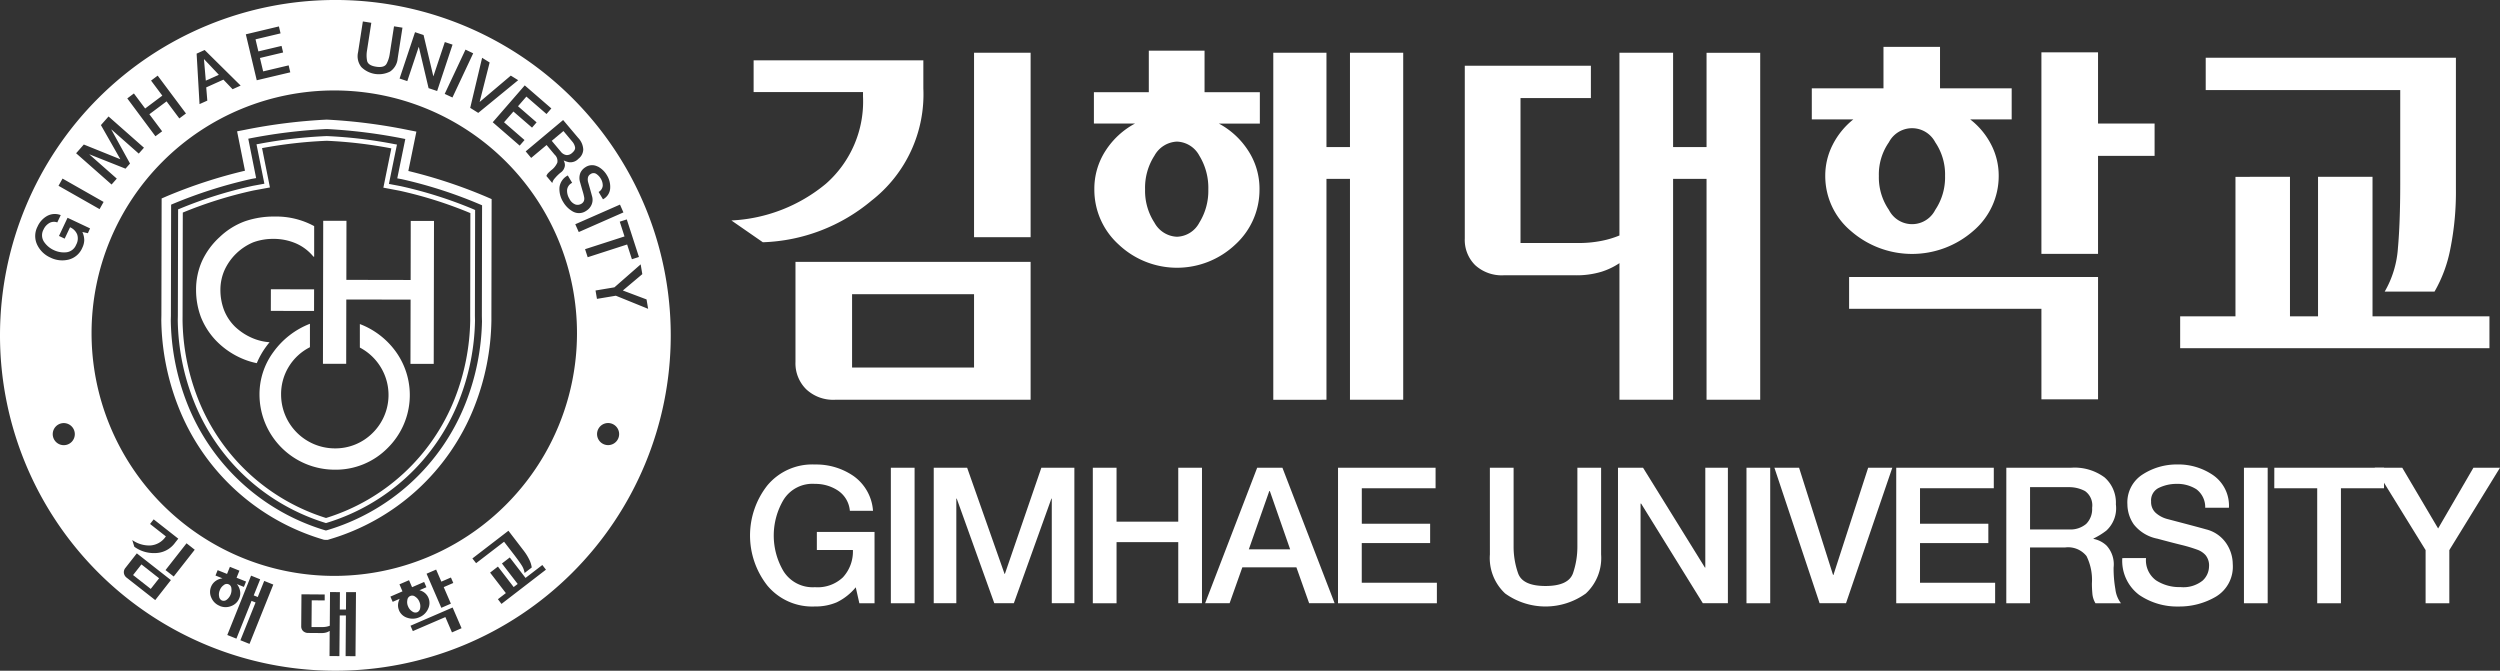
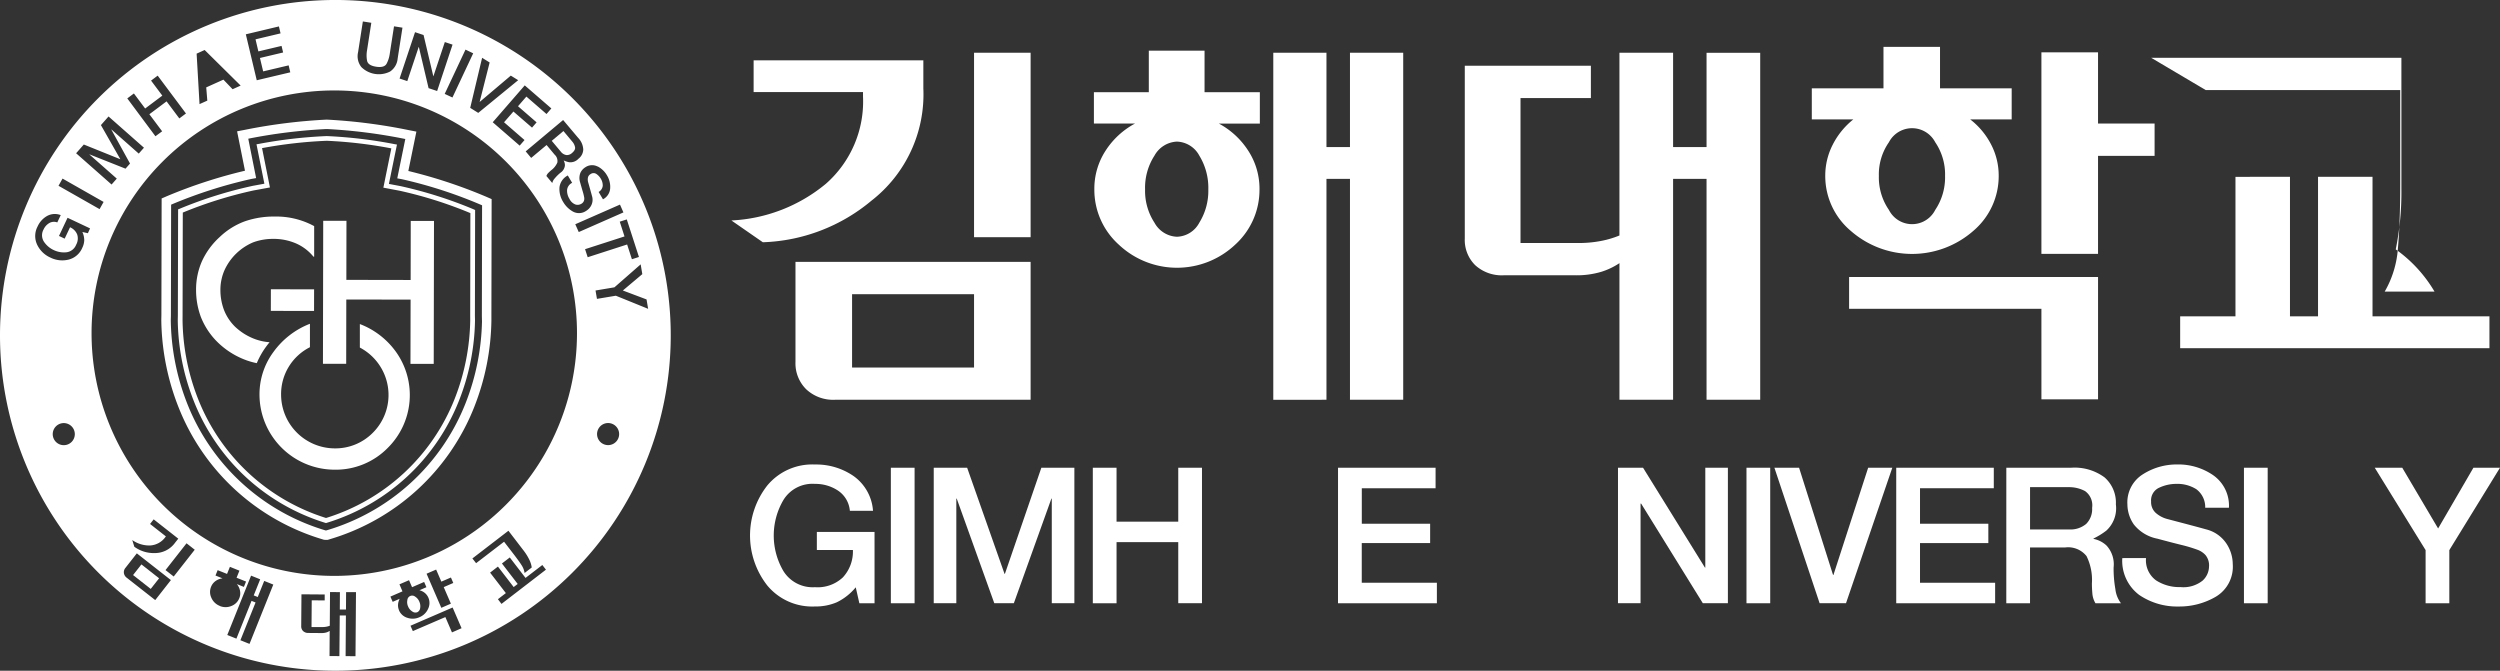
<svg xmlns="http://www.w3.org/2000/svg" id="그룹_158" data-name="그룹 158" width="186.36" height="50" viewBox="0 0 186.36 50">
  <rect x="0" y="0" width="186.36" height="50" fill="#333333" stroke="none" />
  <defs>
    <clipPath id="clip-path">
      <rect id="사각형_1143" data-name="사각형 1143" width="186.36" height="50" fill="#fff" />
    </clipPath>
  </defs>
  <g id="그룹_156" data-name="그룹 156" clip-path="url(#clip-path)">
    <path id="패스_1263" data-name="패스 1263" d="M338.093,24.83h12.652v2.093A10.038,10.038,0,0,1,346.87,35.3a13.283,13.283,0,0,1-8.089,3.094l-2.345-1.625a11.916,11.916,0,0,0,7.045-2.736,8.165,8.165,0,0,0,2.766-6.513V27.2h-8.154Zm20.648,15.028V50.135H344.153a2.928,2.928,0,0,1-2.14-.782,2.713,2.713,0,0,1-.8-2.032V39.857Zm-4.217,2.406h-9.092v5.468h9.092Zm4.217-4.249h-4.217V24.268h4.217Z" transform="translate(-281.915 -20.335)" fill="#fff" />
    <path id="패스_1264" data-name="패스 1264" d="M512.5,28.739a5.936,5.936,0,0,1,2.185,2.016,5.191,5.191,0,0,1,.844,2.892,5.516,5.516,0,0,1-1.8,4.107,6.326,6.326,0,0,1-8.7,0,5.5,5.5,0,0,1-1.811-4.107,5.2,5.2,0,0,1,.841-2.892,5.937,5.937,0,0,1,2.187-2.016h-3.061V26.4h4.093V23.305h4.155V26.4h4.122v2.341Zm-4.8,2.39a4.407,4.407,0,0,0-.7,2.517,4.339,4.339,0,0,0,.7,2.483,2,2,0,0,0,1.673,1.047,1.953,1.953,0,0,0,1.669-1.047,4.509,4.509,0,0,0,.672-2.483,4.581,4.581,0,0,0-.672-2.517,1.964,1.964,0,0,0-1.669-1.045,2.013,2.013,0,0,0-1.673,1.045m8.857,18.2V23.461h3.964v7.03h1.752v-7.03h3.969V49.328h-3.969V32.863h-1.752V49.328Z" transform="translate(-421.641 -19.528)" fill="#fff" />
    <path id="패스_1265" data-name="패스 1265" d="M685.314,50.135V39.951a5.244,5.244,0,0,1-1.344.643,6.412,6.412,0,0,1-1.969.262h-5.309a2.939,2.939,0,0,1-2.126-.749,2.64,2.64,0,0,1-.781-2V25.235h9.4v2.408h-5.246V38.449h4.218a8.689,8.689,0,0,0,1.873-.171,6.856,6.856,0,0,0,1.283-.39V24.268h4V31.3h2.494v-7.03h4V50.135h-4V33.67h-2.494V50.135Z" transform="translate(-564.594 -20.335)" fill="#fff" />
    <path id="패스_1266" data-name="패스 1266" d="M845.217,26.975a5.6,5.6,0,0,1,1.562,1.876,5.017,5.017,0,0,1,.563,2.342,5.353,5.353,0,0,1-1.889,4.09,6.928,6.928,0,0,1-9.14,0,5.336,5.336,0,0,1-1.9-4.09,5.062,5.062,0,0,1,.561-2.342,5.734,5.734,0,0,1,1.532-1.876H833.41V24.662h5.343V21.571h4.215v3.091h5.342v2.313Zm5.309,14.119H836.19V38.722h18.558v9.121h-4.221ZM839.158,28.679a4.188,4.188,0,0,0-.749,2.514,4.267,4.267,0,0,0,.749,2.529,1.934,1.934,0,0,0,3.453,0,4.351,4.351,0,0,0,.733-2.529,4.27,4.27,0,0,0-.733-2.514,1.947,1.947,0,0,0-3.453,0m15.589-1.394h4.216v2.408h-4.216V37h-4.221V21.977h4.221Z" transform="translate(-698.351 -18.075)" fill="#fff" />
-     <path id="패스_1267" data-name="패스 1267" d="M1011.039,35.442v10.4h2.091v-10.4h4.062v10.4h8.716v2.377h-23.055V45.846h4.123v-10.4Zm-6.281-8.873h18.65v9.75a21.482,21.482,0,0,1-.422,4.529A10.19,10.19,0,0,1,1021.814,44H1018.1a7.468,7.468,0,0,0,.984-3.218q.171-1.875.174-4.778V28.977h-14.5Z" transform="translate(-840.335 -22.263)" fill="#fff" />
+     <path id="패스_1267" data-name="패스 1267" d="M1011.039,35.442v10.4h2.091v-10.4h4.062v10.4h8.716v2.377h-23.055V45.846h4.123v-10.4m-6.281-8.873h18.65v9.75a21.482,21.482,0,0,1-.422,4.529A10.19,10.19,0,0,1,1021.814,44H1018.1a7.468,7.468,0,0,0,.984-3.218q.171-1.875.174-4.778V28.977h-14.5Z" transform="translate(-840.335 -22.263)" fill="#fff" />
    <path id="패스_1268" data-name="패스 1268" d="M354.286,224.013h-1.132l-.269-1.189a4.208,4.208,0,0,1-1.415,1.118,4.006,4.006,0,0,1-1.627.311,4.35,4.35,0,0,1-3.551-1.563,6.042,6.042,0,0,1,0-7.457,4.351,4.351,0,0,1,3.551-1.563,4.9,4.9,0,0,1,2.893.87,3.474,3.474,0,0,1,1.436,2.582h-1.726a2.012,2.012,0,0,0-.884-1.507,3.039,3.039,0,0,0-1.719-.5,2.532,2.532,0,0,0-2.349,1.2,5.225,5.225,0,0,0,0,5.3,2.565,2.565,0,0,0,2.349,1.2,2.734,2.734,0,0,0,2.087-.736,2.847,2.847,0,0,0,.743-2.037h-2.688v-1.344h4.3Z" transform="translate(-289.094 -179.044)" fill="#fff" />
    <rect id="사각형_1139" data-name="사각형 1139" width="1.769" height="10.102" transform="translate(66.408 34.867)" fill="#fff" />
    <path id="패스_1269" data-name="패스 1269" d="M429.517,215.154h2.49l2.787,7.909h.028l2.717-7.909H440v10.1h-1.684v-7.8h-.028l-2.8,7.8h-1.457l-2.8-7.8H431.2v7.8h-1.684Z" transform="translate(-359.912 -180.287)" fill="#fff" />
    <path id="패스_1270" data-name="패스 1270" d="M502.681,215.154h1.769v4.018h4.6v-4.018h1.769v10.1h-1.769V220.7h-4.6v4.556h-1.769Z" transform="translate(-421.218 -180.287)" fill="#fff" />
-     <path id="패스_1271" data-name="패스 1271" d="M558.242,215.154h1.882l3.891,10.1h-1.9l-.948-2.674h-4.032l-.948,2.674h-1.825Zm-.623,6.084H560.7l-1.514-4.344h-.042Z" transform="translate(-464.527 -180.287)" fill="#fff" />
    <path id="패스_1272" data-name="패스 1272" d="M615.481,215.154h7.272v1.528h-5.5v2.646h5.094v1.443H617.25v2.957h5.6v1.528h-7.371Z" transform="translate(-515.739 -180.287)" fill="#fff" />
-     <path id="패스_1273" data-name="패스 1273" d="M685.326,215.154h1.769v5.886a5.96,5.96,0,0,0,.333,1.974q.332.955,2.044.955t2.052-.955a6.078,6.078,0,0,0,.325-1.974v-5.886h1.769v6.466a3.607,3.607,0,0,1-1.139,2.908,5.149,5.149,0,0,1-6.013,0,3.606,3.606,0,0,1-1.139-2.908Z" transform="translate(-574.265 -180.287)" fill="#fff" />
    <path id="패스_1274" data-name="패스 1274" d="M744.258,215.154h1.868l4.612,7.442h.028v-7.442h1.684v10.1h-1.868l-4.6-7.428h-.042v7.428h-1.684Z" transform="translate(-623.646 -180.287)" fill="#fff" />
    <rect id="사각형_1140" data-name="사각형 1140" width="1.769" height="10.102" transform="translate(130.19 34.867)" fill="#fff" />
    <path id="패스_1275" data-name="패스 1275" d="M816.2,215.154h1.839l2.533,7.994h.028l2.589-7.994h1.8l-3.452,10.1h-1.967Z" transform="translate(-683.929 -180.287)" fill="#fff" />
    <path id="패스_1276" data-name="패스 1276" d="M872.25,215.154h7.272v1.528h-5.5v2.646h5.094v1.443h-5.094v2.957h5.6v1.528H872.25Z" transform="translate(-730.897 -180.287)" fill="#fff" />
    <path id="패스_1277" data-name="패스 1277" d="M922.887,215.154h4.825a3.749,3.749,0,0,1,2.5.721,2.505,2.505,0,0,1,.842,2.009,2.256,2.256,0,0,1-.714,1.959,5.409,5.409,0,0,1-.955.587v.028a1.963,1.963,0,0,1,.976.5,2.073,2.073,0,0,1,.523,1.641,8.975,8.975,0,0,0,.134,1.613,2.139,2.139,0,0,0,.417,1.047h-1.9a1.646,1.646,0,0,1-.233-.722q-.036-.4-.035-.764a4,4,0,0,0-.4-2.03,1.752,1.752,0,0,0-1.613-.644h-2.6v4.16h-1.769Zm1.769,4.6h2.9a1.824,1.824,0,0,0,1.281-.41,1.554,1.554,0,0,0,.446-1.2,1.3,1.3,0,0,0-.531-1.252,2.513,2.513,0,0,0-1.224-.29h-2.872Z" transform="translate(-773.328 -180.287)" fill="#fff" />
    <path id="패스_1278" data-name="패스 1278" d="M978,220.645a1.852,1.852,0,0,0,.75,1.663,3.18,3.18,0,0,0,1.811.5,2.3,2.3,0,0,0,1.655-.481,1.46,1.46,0,0,0,.481-1.047,1.208,1.208,0,0,0-.262-.856,1.5,1.5,0,0,0-.573-.389,10.925,10.925,0,0,0-1.245-.375q-.721-.177-1.769-.46a2.955,2.955,0,0,1-1.762-1.068,2.661,2.661,0,0,1-.474-1.493,2.463,2.463,0,0,1,1.16-2.243,4.671,4.671,0,0,1,2.533-.729,4.567,4.567,0,0,1,2.73.821,2.771,2.771,0,0,1,1.146,2.405h-1.769a1.662,1.662,0,0,0-.658-1.379,2.674,2.674,0,0,0-1.521-.4,3.018,3.018,0,0,0-1.231.276,1.032,1.032,0,0,0-.623,1.04,1.087,1.087,0,0,0,.333.835,2.1,2.1,0,0,0,.87.467l1.316.346q1.2.318,1.6.432a2.551,2.551,0,0,1,1.486,1.04,2.79,2.79,0,0,1,.481,1.535,2.6,2.6,0,0,1-1.252,2.434,5.36,5.36,0,0,1-2.766.736,5.018,5.018,0,0,1-2.957-.863,3.18,3.18,0,0,1-1.259-2.745Z" transform="translate(-818.027 -179.044)" fill="#fff" />
    <rect id="사각형_1141" data-name="사각형 1141" width="1.769" height="10.102" transform="translate(167.273 34.867)" fill="#fff" />
-     <path id="패스_1279" data-name="패스 1279" d="M1046.165,215.154h8.178v1.528h-3.212v8.574h-1.769v-8.574h-3.2Z" transform="translate(-876.628 -180.287)" fill="#fff" />
    <path id="패스_1280" data-name="패스 1280" d="M1096.143,221.294l-3.792-6.141h2.051l2.674,4.528,2.632-4.528h1.981l-3.778,6.141v3.962h-1.768Z" transform="translate(-915.329 -180.287)" fill="#fff" />
    <path id="패스_1281" data-name="패스 1281" d="M98.428,60.768a37.175,37.175,0,0,0-5.82-1.926c.109-.527.6-2.935.6-2.935l-.626-.123a40.993,40.993,0,0,0-6.015-.77h0l-.076,0a41.234,41.234,0,0,0-6.022.75l-.626.122s.482,2.408.588,2.936a36.992,36.992,0,0,0-5.825,1.9l-.388.168L74.2,69.61c0-.022-.007.336-.007.336a18.274,18.274,0,0,0,1.257,6.437,16.662,16.662,0,0,0,10.8,9.928l.053.017.1.013h.193l.091-.03a16.655,16.655,0,0,0,10.838-9.887A18.234,18.234,0,0,0,98.8,69.99l0-.36.017-8.693ZM98.1,69.989a17.6,17.6,0,0,1-1.232,6.18A15.985,15.985,0,0,1,86.478,85.64l-.026,0a15.976,15.976,0,0,1-10.347-9.511A17.57,17.57,0,0,1,74.9,69.948l.009-.31s.015-7.845.016-8.286a34.872,34.872,0,0,1,5.986-1.918l.351-.063s-.48-2.4-.586-2.935a39.663,39.663,0,0,1,5.819-.72l.071,0,0,0a39.8,39.8,0,0,1,5.817.742c-.111.538-.6,2.933-.6,2.933l.351.065A33.83,33.83,0,0,1,98.105,61.4l-.016,8.242c0,.018.007.349.007.349" transform="translate(-62.169 -46.096)" fill="#fff" />
    <path id="패스_1282" data-name="패스 1282" d="M103.819,68.057a31.909,31.909,0,0,0-5.443-1.728s-.627-.12-.871-.164c.062-.311.6-2.935.6-2.935l-.176-.031a34.46,34.46,0,0,0-5.027-.6h-.061a34.874,34.874,0,0,0-5.027.581l-.18.031s.527,2.626.588,2.937l-.87.16A31.945,31.945,0,0,0,81.9,68.018l-.109.042L81.772,76l-.007.322a16.976,16.976,0,0,0,1.175,5.977,15.429,15.429,0,0,0,9.817,9.129l.056.017.056-.016a15.438,15.438,0,0,0,9.854-9.093,16.99,16.99,0,0,0,1.2-5.988l-.007-.338.015-7.9Zm-.253,8.29A16.656,16.656,0,0,1,102.4,82.2a15.087,15.087,0,0,1-9.583,8.867,15.085,15.085,0,0,1-9.547-8.9,16.586,16.586,0,0,1-1.148-5.844L82.124,76s.013-6.747.016-7.7a31.491,31.491,0,0,1,5.271-1.648l1.225-.225s-.525-2.617-.587-2.932a33.688,33.688,0,0,1,4.792-.545H92.9a33.175,33.175,0,0,1,4.786.565c-.062.313-.594,2.928-.594,2.928l1.222.231a31.143,31.143,0,0,1,5.264,1.666l-.014,7.669Z" transform="translate(-68.514 -52.454)" fill="#fff" />
    <path id="패스_1283" data-name="패스 1283" d="M155.089,106l-4.792-.009.008-4.4-1.733,0-.02,10.655,1.733,0,.008-4.791,4.793.009-.01,4.79,1.734,0,.02-10.655-1.734,0Z" transform="translate(-124.478 -85.129)" fill="#fff" />
    <path id="패스_1284" data-name="패스 1284" d="M126.844,148.97l0,1.751a3.985,3.985,0,0,1,1.511,1.391,3.977,3.977,0,0,1-.561,4.977,3.922,3.922,0,0,1-2.84,1.147,4.014,4.014,0,0,1-3.981-4,3.91,3.91,0,0,1,2.15-3.542l0-1.747a6.059,6.059,0,0,0-2.723,2.106,5.3,5.3,0,0,0-1.037,3.181,5.608,5.608,0,0,0,5.583,5.59,5.427,5.427,0,0,0,3.978-1.624,5.542,5.542,0,0,0,.617-7.153,5.888,5.888,0,0,0-2.7-2.08" transform="translate(-100.019 -124.812)" fill="#fff" />
    <path id="패스_1285" data-name="패스 1285" d="M95.692,109a3.972,3.972,0,0,1-1.259-.3,4.387,4.387,0,0,1-1.313-.853,3.545,3.545,0,0,1-.827-1.247,4.219,4.219,0,0,1-.27-1.516,3.633,3.633,0,0,1,.306-1.458,4.092,4.092,0,0,1,2.148-2.077,4.27,4.27,0,0,1,1.48-.254,4.2,4.2,0,0,1,1.676.328,3.467,3.467,0,0,1,1.327,1h.052l0-2.279a5.9,5.9,0,0,0-2.919-.714,6.6,6.6,0,0,0-2.267.362,5.427,5.427,0,0,0-1.86,1.169,5.573,5.573,0,0,0-1.315,1.791,5.228,5.228,0,0,0-.442,2.12,5.792,5.792,0,0,0,.359,2.048,5.458,5.458,0,0,0,1.083,1.711,5.961,5.961,0,0,0,1.931,1.361,5.409,5.409,0,0,0,1.153.367,6,6,0,0,1,.691-1.225c.084-.114.172-.228.262-.334" transform="translate(-75.593 -83.488)" fill="#fff" />
    <rect id="사각형_1142" data-name="사각형 1142" width="1.611" height="3.222" transform="matrix(0.002, -1, 1, 0.002, 20.189, 23.174)" fill="#fff" />
-     <path id="패스_1286" data-name="패스 1286" d="M101.621,268.928a.342.342,0,0,0-.571-.228.8.8,0,0,0-.292.381.786.786,0,0,0-.05.473.369.369,0,0,0,.214.294.363.363,0,0,0,.357-.065.92.92,0,0,0,.342-.855" transform="translate(-84.373 -225.082)" fill="#fff" />
    <path id="패스_1287" data-name="패스 1287" d="M188.031,275.23a.389.389,0,0,0,.217-.307.81.81,0,0,0-.062-.482.777.777,0,0,0-.307-.371.359.359,0,0,0-.585.252.773.773,0,0,0,.057.481.788.788,0,0,0,.313.372.39.39,0,0,0,.368.054" transform="translate(-156.928 -229.591)" fill="#fff" />
    <path id="패스_1288" data-name="패스 1288" d="M62.522,261.45l.623-.792-1.318-1.035-.622.794Z" transform="translate(-51.286 -217.55)" fill="#fff" />
-     <path id="패스_1289" data-name="패스 1289" d="M94.874,28.4l-1.1-1.164,0,0-.01,0,.139,1.6Z" transform="translate(-78.561 -22.825)" fill="#fff" />
    <path id="패스_1290" data-name="패스 1290" d="M25.048,0A25,25,0,1,0,50,25.05,25,25,0,0,0,25.048,0m19.5,12.407a1.686,1.686,0,0,1,.69.652,1.646,1.646,0,0,1,.246,1,1,1,0,0,1-.536.8l-.324-.549a.6.6,0,0,0,.307-.457.964.964,0,0,0-.154-.546,1.09,1.09,0,0,0-.311-.331.372.372,0,0,0-.437,0,.391.391,0,0,0-.2.256.755.755,0,0,0,.014.356q.012.04.134.472t.159.575a.919.919,0,0,1-.05.651,1,1,0,0,1-.388.431.936.936,0,0,1-.984.058,1.931,1.931,0,0,1-.735-.724,1.808,1.808,0,0,1-.274-1.076,1.145,1.145,0,0,1,.621-.894l.324.549a.667.667,0,0,0-.378.538,1.143,1.143,0,0,0,.176.654.828.828,0,0,0,.453.425.526.526,0,0,0,.413-.043.434.434,0,0,0,.218-.238.542.542,0,0,0,.016-.249,3.908,3.908,0,0,0-.112-.455q-.077-.256-.181-.633a1.064,1.064,0,0,1,.009-.742.96.96,0,0,1,.376-.421.888.888,0,0,1,.908-.051M43.1,10.279a1.351,1.351,0,0,1,.378.857.9.9,0,0,1-.36.7.813.813,0,0,1-.707.256,1.947,1.947,0,0,1-.383-.128l-.008.006a.709.709,0,0,1,.089.384.748.748,0,0,1-.332.524,3.208,3.208,0,0,0-.415.41.771.771,0,0,0-.193.357l-.438-.524a.592.592,0,0,1,.145-.232q.1-.1.2-.186a1.441,1.441,0,0,0,.469-.579.632.632,0,0,0-.2-.594l-.6-.719-1.149.962-.409-.488,2.791-2.337ZM41.1,8.084l-.361.416-1.5-1.3-.625.72L40,9.122l-.341.393-1.386-1.2-.7.8L39.1,10.44l-.361.416L36.73,9.114l2.387-2.748ZM36.5,4.659l-.743,2.929.009.005,2.311-1.956.55.341L35.651,8.416l-.6-.374.888-3.733Zm-1.226-.684L33.727,7.269,33.15,7,34.7,3.7Zm-3.7-1.364L32.3,5.68l.01,0,.849-2.544.576.192L32.586,6.785l-.638-.213-.724-3.064-.015,0-.848,2.539-.575-.192L30.938,2.4ZM26.691,3.9l.358-2.3.63.1-.326,2.1a2.137,2.137,0,0,0,.009.721q.065.359.675.453t.783-.226a2.193,2.193,0,0,0,.225-.685l.326-2.1.63.1-.358,2.3a1.3,1.3,0,0,1-.566.972A1.855,1.855,0,0,1,26.936,5a1.3,1.3,0,0,1-.245-1.1m-5.9-1.929.123.518-1.866.444.212.9,1.728-.41.117.49-1.727.41.239,1,1.9-.45.122.519-2.5.592-.814-3.425ZM15.255,3.728l2.684,2.653-.6.271-.685-.714-1.281.577.081.986-.58.261L14.657,4ZM9.981,6.967,10.82,8.09,12.1,7.13l-.839-1.121.493-.37,2.108,2.821-.494.369-.951-1.272-1.282.96.952,1.272-.5.369L9.489,7.337ZM6.248,10.774l2.71,1.093.007-.008L7.523,9.326l.568-.643,2.64,2.329-.388.439-2.038-1.8L8.3,9.662l1.392,2.53-.335.382L6.672,11.508l-.007.008,2.04,1.8-.388.44L5.674,11.425ZM4.662,13.313l3.061,1.741-.3.536-3.061-1.74Zm.09,19.873a.823.823,0,1,1,.825-.821.821.821,0,0,1-.825.821m1.8-15.8-.413-.092a1.453,1.453,0,0,1,.141.612,1.363,1.363,0,0,1-.143.561,1.507,1.507,0,0,1-1.02.886A1.981,1.981,0,0,1,3.753,19.2a1.981,1.981,0,0,1-.984-.96A1.515,1.515,0,0,1,2.8,16.887a1.7,1.7,0,0,1,.7-.781,1.2,1.2,0,0,1,1.028-.069l-.258.544a.7.7,0,0,0-.607.054,1.052,1.052,0,0,0-.413.467.882.882,0,0,0,.027.919,1.766,1.766,0,0,0,.73.622,1.747,1.747,0,0,0,.941.165.891.891,0,0,0,.727-.561.96.96,0,0,0,.079-.768.99.99,0,0,0-.533-.536l-.4.847-.424-.2.639-1.355,1.677.791Zm5.019,27.348-2.116-1.66a.533.533,0,0,1-.22-.356.5.5,0,0,1,.115-.384l.849-1.084,2.541,1.993Zm-.385-5.674.27-.344,1.834,1.44-.238.3a1.848,1.848,0,0,1-1.515.773,2.443,2.443,0,0,1-1.524-.472l-.155-.5a2.188,2.188,0,0,0,1.331.406,1.506,1.506,0,0,0,1.142-.631l.036-.045Zm1.763,3.917-.611-.479L13.905,40.5l.611.48Zm3.435,2.19a1.122,1.122,0,0,1-.623-.595,1.018,1.018,0,0,1-.028-.827.964.964,0,0,1,.342-.436,1.1,1.1,0,0,1,.514-.195l-.526-.211.162-.4.7.281.213-.529.71.286-.213.528.706.283-.161.4-.524-.211a1.087,1.087,0,0,1,.236.5.957.957,0,0,1-.054.552,1.019,1.019,0,0,1-.589.58,1.118,1.118,0,0,1-.865,0M18.6,48l-.679-.273,1.13-2.815-.3-.12-1.128,2.816-.68-.272,1.773-4.425.679.274-.482,1.2.3.12.482-1.2.678.272Zm7.9.917-.737-.005.022-3.034-.459,0L25.3,48.911l-.736-.006.012-1.876a.954.954,0,0,1-.248.117,1.239,1.239,0,0,1-.364.046l-.978-.008a.544.544,0,0,1-.391-.141.491.491,0,0,1-.141-.369l.018-2.371,1.732.013,0,.442-.967-.006-.015,1.992.779,0a1.592,1.592,0,0,0,.345-.029,1.407,1.407,0,0,0,.237-.07l.018-2.51.737.006-.008,1.295.46,0,.009-1.294.738,0Zm3.251-3.413a.916.916,0,0,1-.079-.438,1.085,1.085,0,0,1,.123-.429l-.522.228-.171-.391.9-.391-.225-.524.714-.308.226.522.9-.391.17.391L31.267,44a1.034,1.034,0,0,1,.4.2.957.957,0,0,1,.266.355.987.987,0,0,1-.021.831,1.2,1.2,0,0,1-.647.625,1.214,1.214,0,0,1-.9.043.973.973,0,0,1-.619-.552M33.611,45l-.713.31-1.1-2.542.714-.309.389.9.713-.309.176.408-.713.309Zm.081,2.143L33.2,46l-2.426,1.046-.174-.4,3.14-1.359.667,1.544Zm1.522-5.513L37.9,39.565,39,41a3.984,3.984,0,0,1,.451.711,1.926,1.926,0,0,1,.187.592l-.533.412a1.43,1.43,0,0,0-.223-.581c-.124-.2-.3-.435-.514-.721l-.793-1.03-2.085,1.6Zm2.169,3.388-.267-.35.593-.455-1.175-1.526.583-.451,1.174,1.527.3-.231-1.174-1.526.584-.45,1.174,1.526,1.252-.963.27.347Zm-12.5-2.088A18.093,18.093,0,1,1,43.011,24.872,18.092,18.092,0,0,1,24.883,42.93m18-26.213,3.333-1.465.256.583L43.143,17.3Zm.73,1.859,2.94-.95-.354-1.1.524-.169.906,2.8-.524.169-.356-1.1-2.94.95Zm.78,3.08,1.408-.236,1.957-1.713.122.729-1.45,1.22,1.766.666.118.7-2.407-.977-1.408.235Zm.937,11.526a.823.823,0,1,1,.823-.82.822.822,0,0,1-.823.82" transform="translate(0 -0.001)" fill="#fff" />
    <path id="패스_1291" data-name="패스 1291" d="M254.864,62.067a.561.561,0,0,0,.435-.155q.265-.223.223-.436a.907.907,0,0,0-.2-.405l-.665-.794-.872.73.671.8a.656.656,0,0,0,.41.259" transform="translate(-212.656 -50.509)" fill="#fff" />
  </g>
</svg>